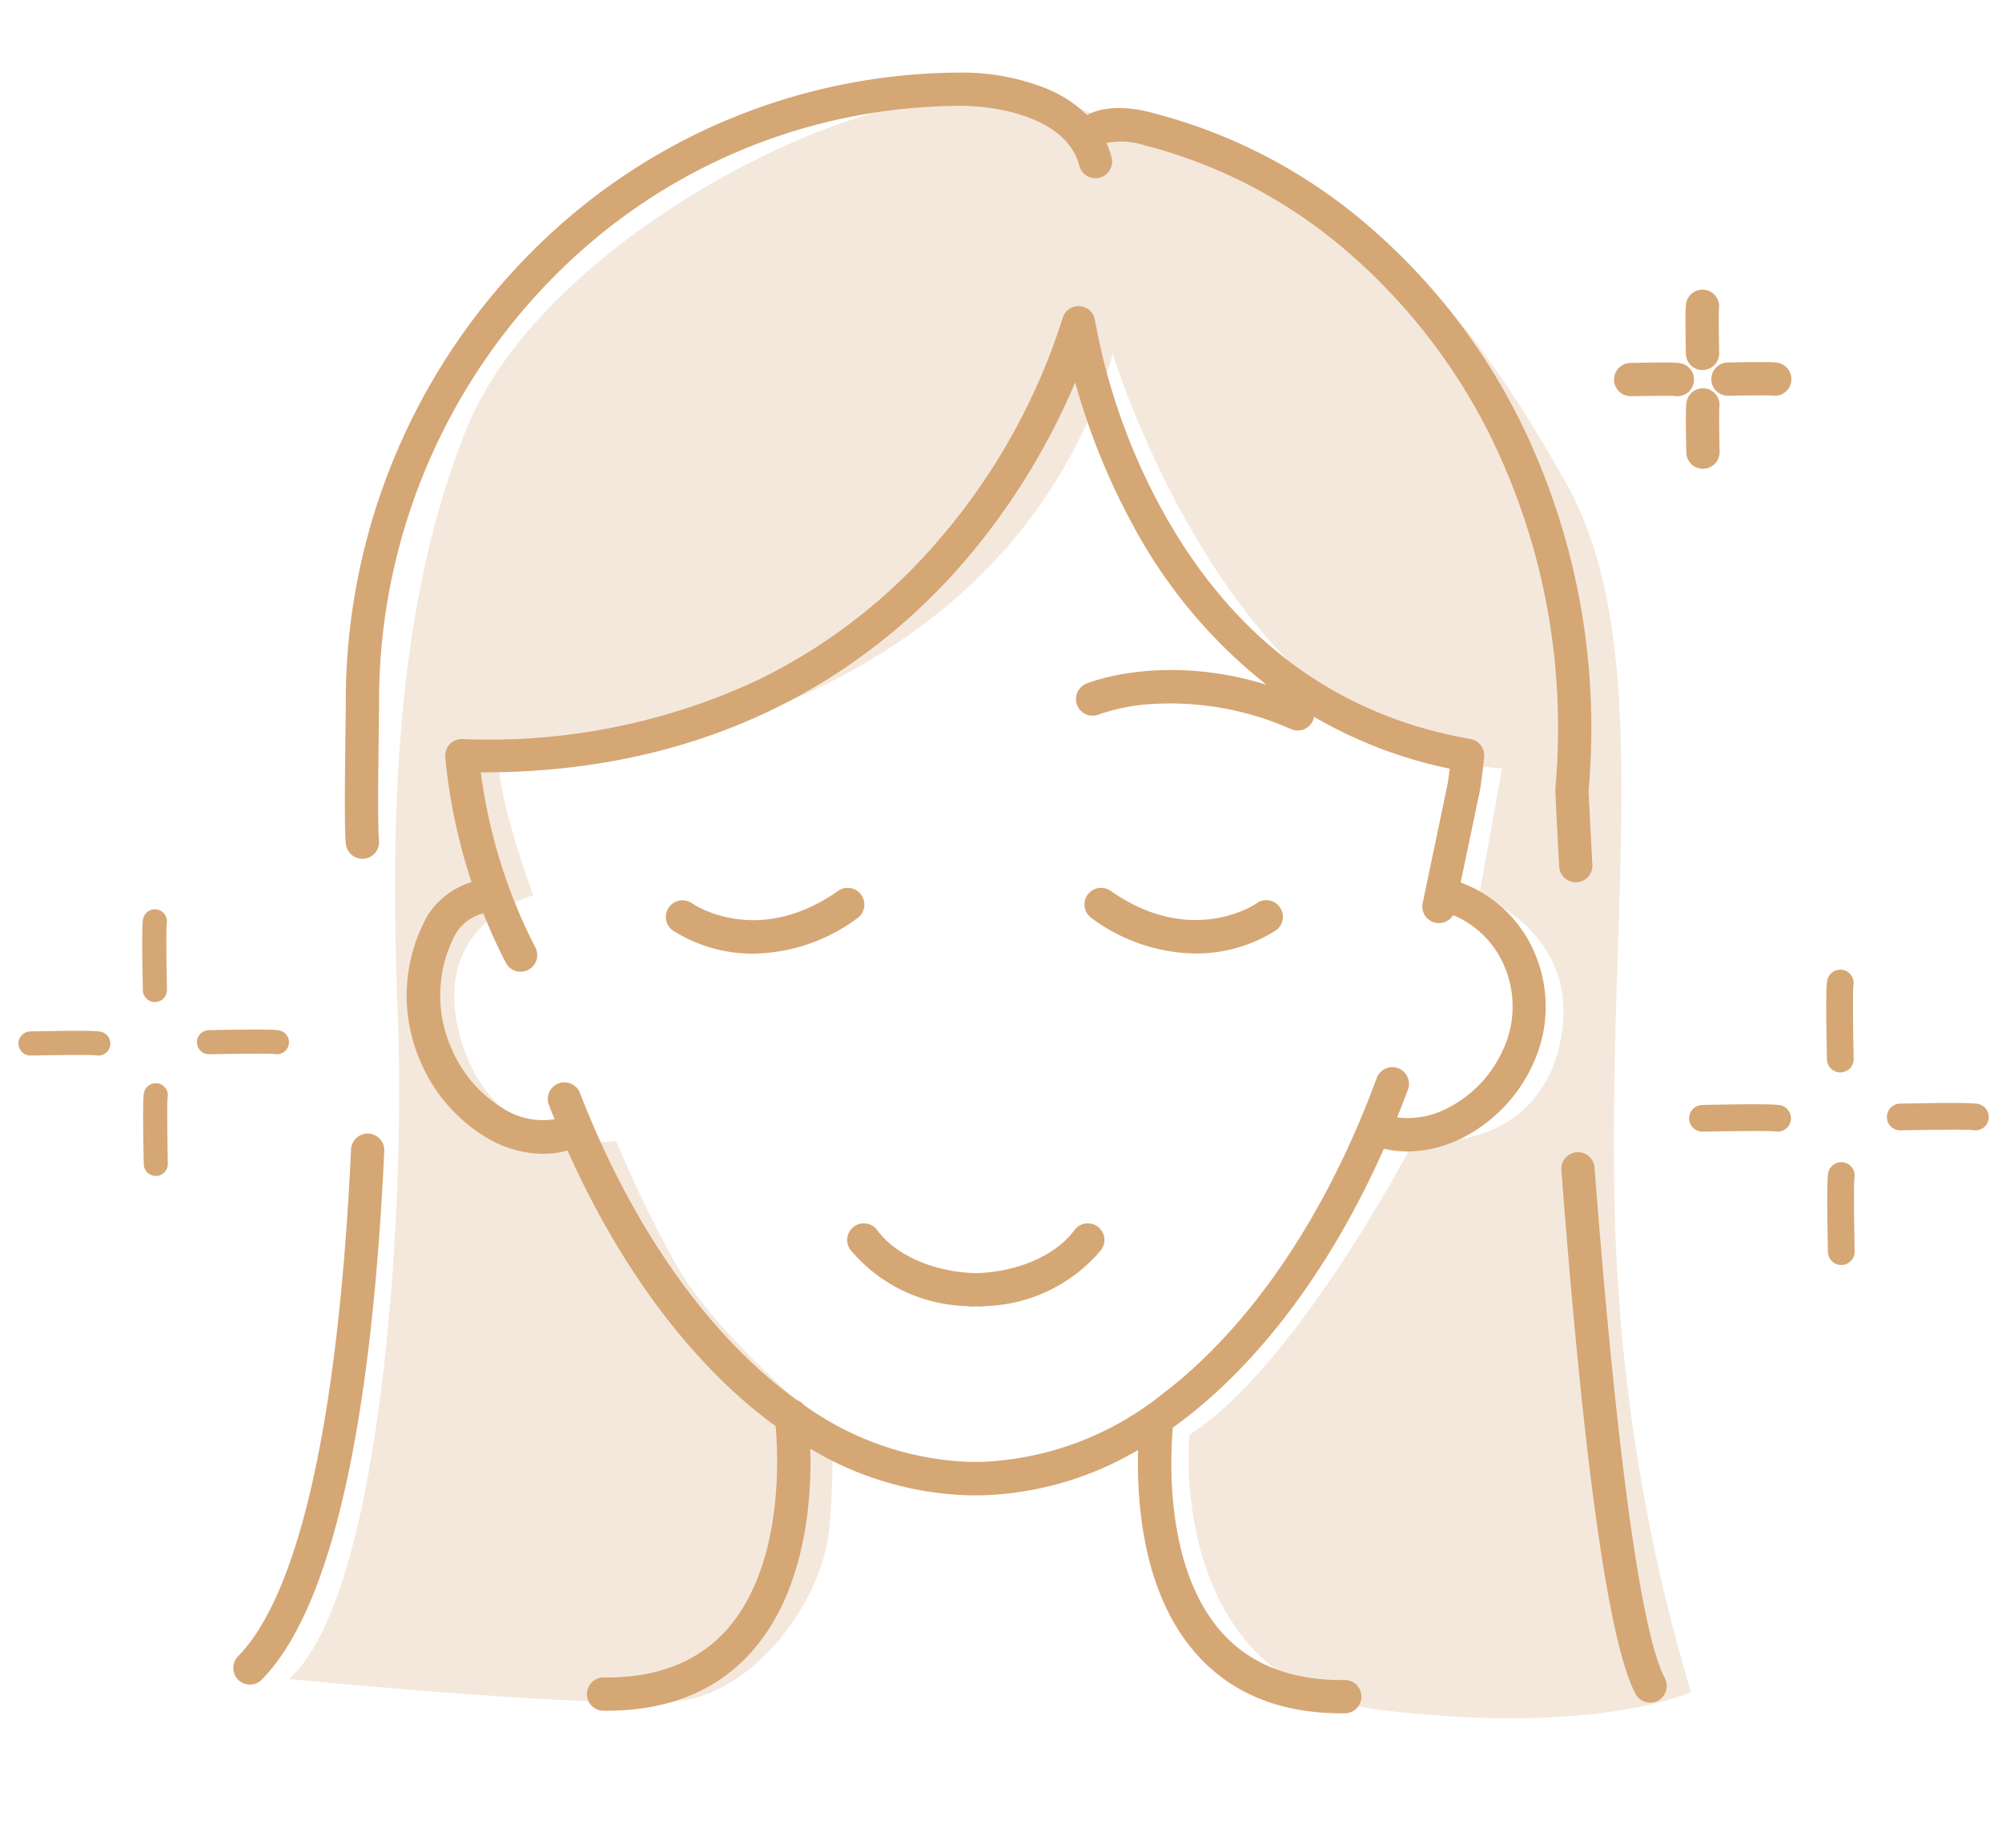
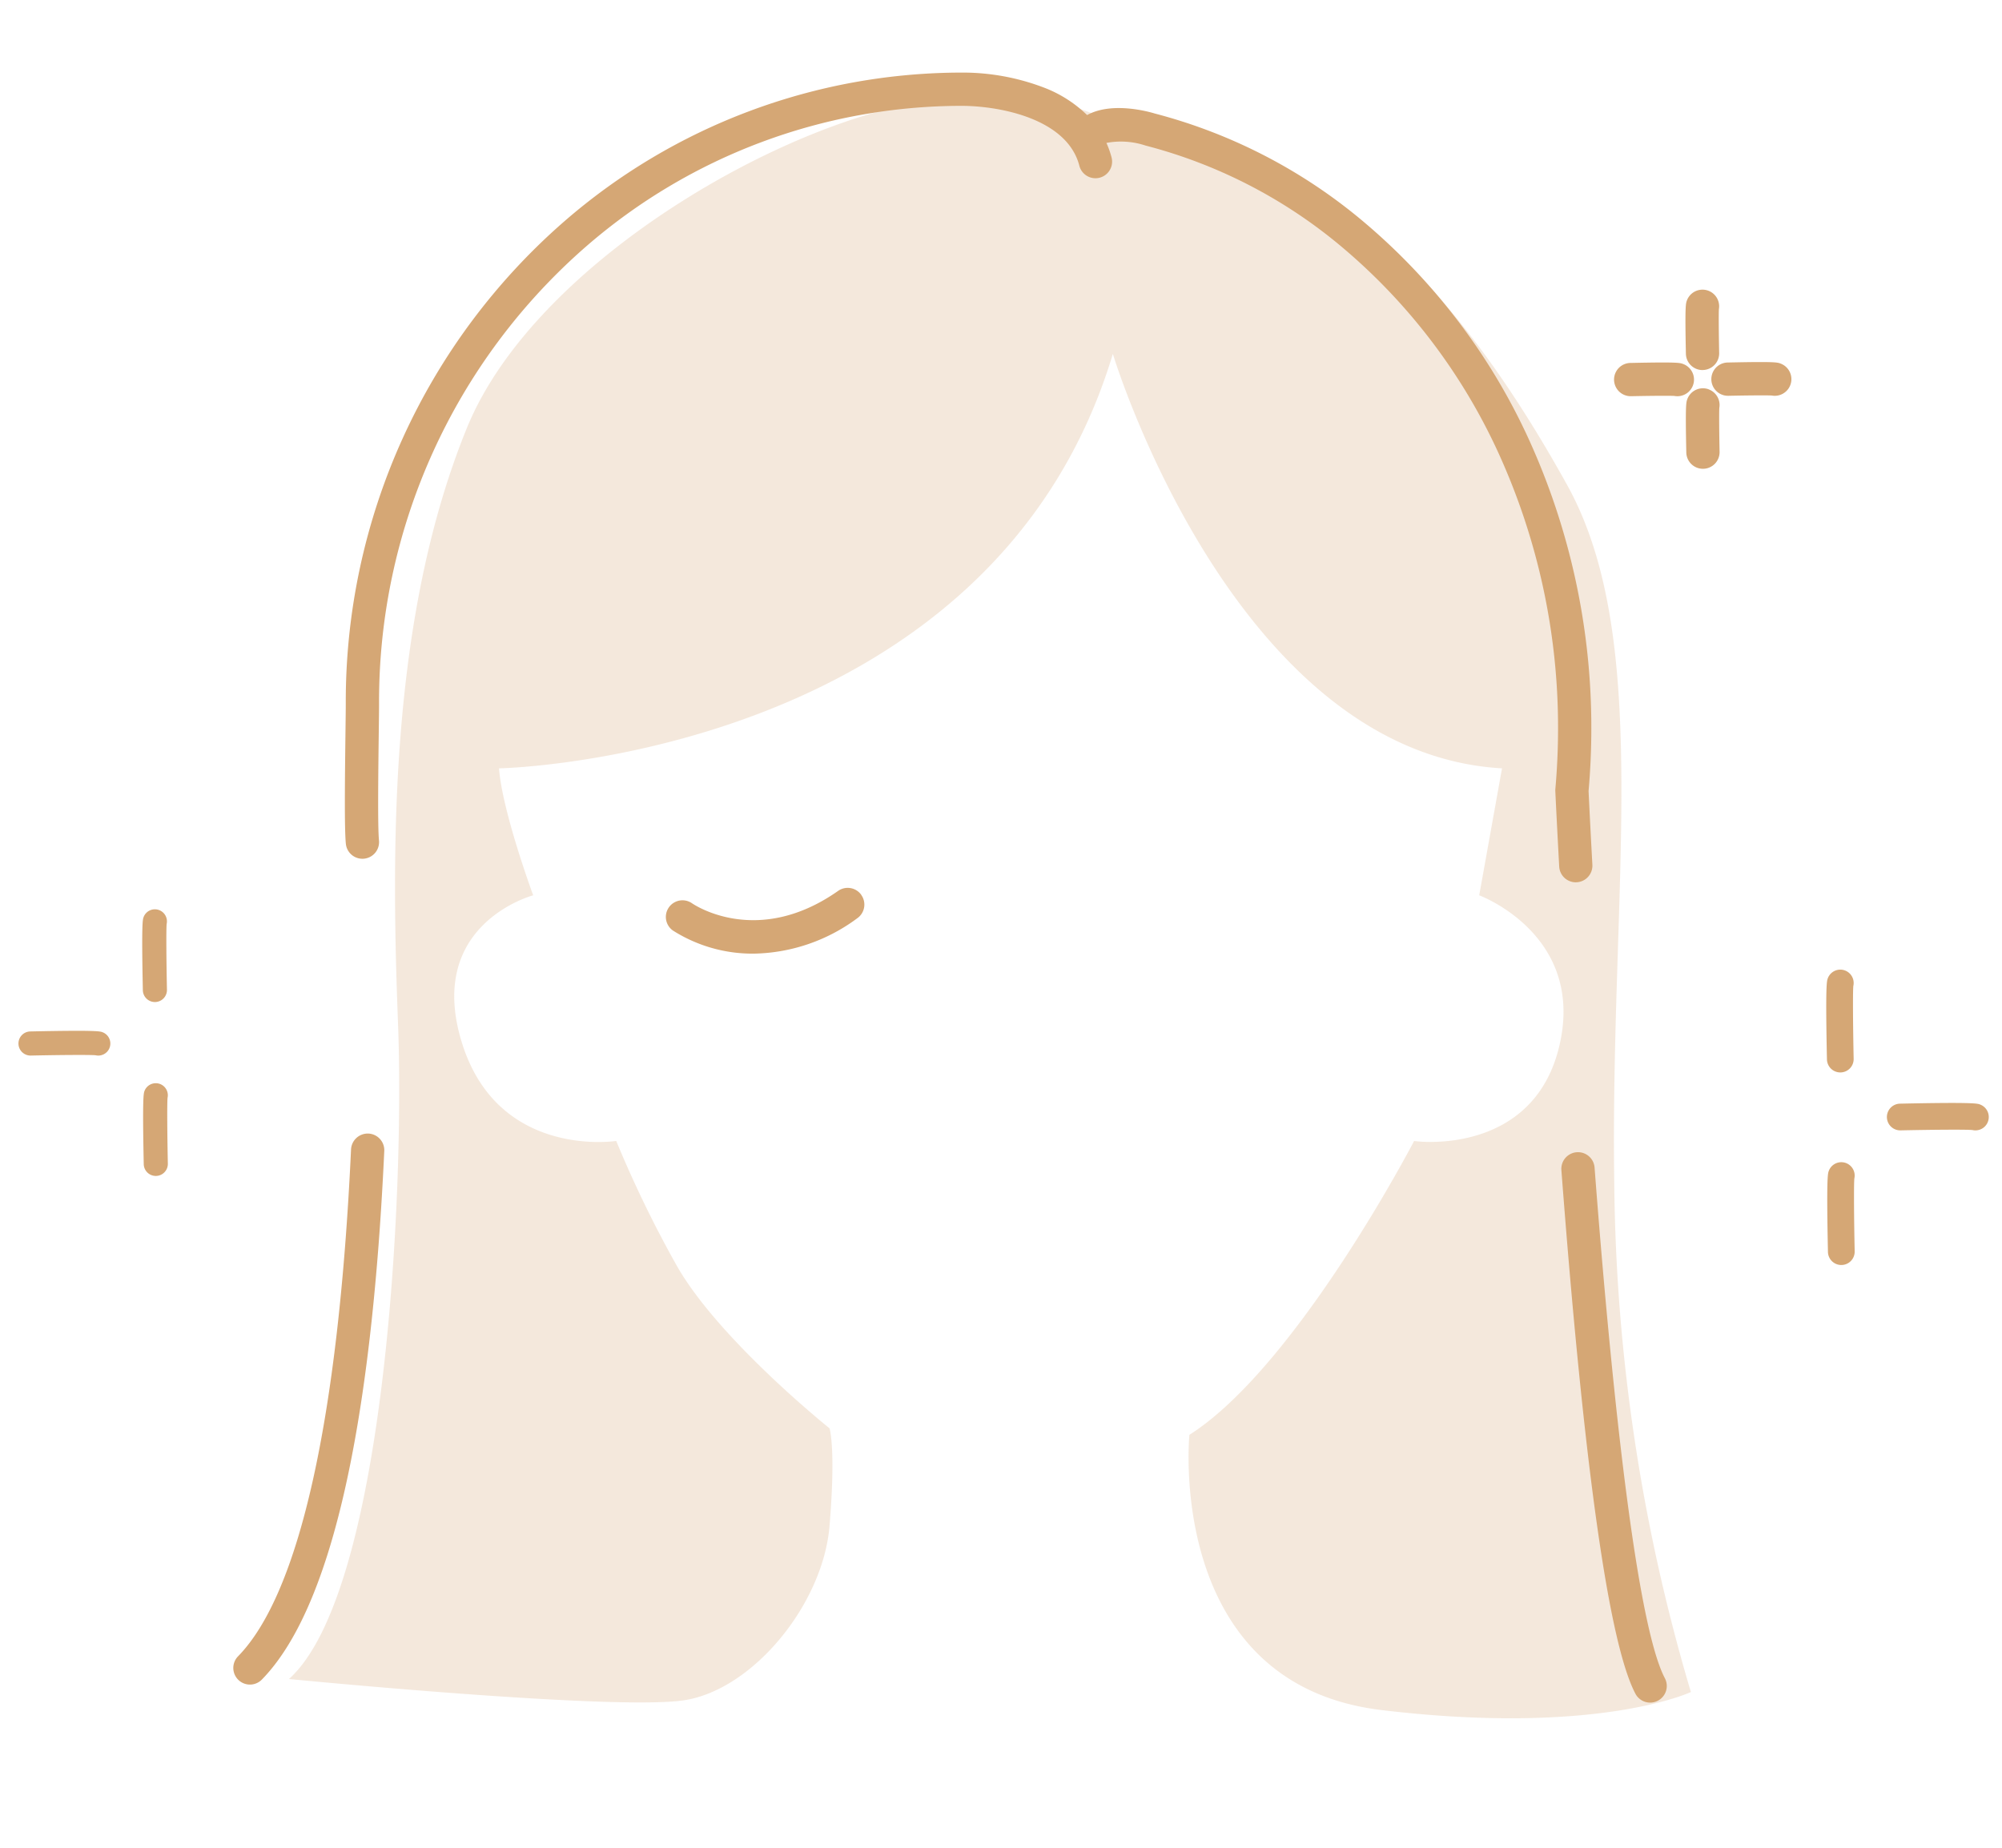
<svg xmlns="http://www.w3.org/2000/svg" width="130" height="120" viewBox="0 0 130 120">
  <g transform="translate(-1301 -6536)">
    <g transform="translate(1296.104 6540.713)">
      <path d="M98.541,109.224s21.235,2.08,25.692,1.375,8.987-6.238,9.41-11.313,0-6.344,0-6.344-7.4-5.921-10.044-10.784a75.006,75.006,0,0,1-3.806-7.878s-7.718,1.207-10.044-6.453,4.652-9.5,4.652-9.5-2.009-5.434-2.22-8.245c0,0,31.93-.591,39.86-26.917,0,0,7.824,25.922,25.27,26.917l-1.48,8.245s6.661,2.46,5.286,9.394-8.1,6.75-9.515,6.562c0,0-7.612,14.642-14.591,19.084,0,0-1.586,16.185,12.476,17.873s20.089-1.171,20.089-1.171A119.731,119.731,0,0,1,184.6,77.03c-.281-19.085,2.538-35.27-3.066-45.363S166.948,9.1,153.309,9.1c0,0-3.309-3.574-12.793-2.432s-25.993,10.442-30.421,21.31c-5.1,12.509-4.892,27.739-4.469,38.739s-.846,36.9-7.084,42.507" transform="translate(-74.882 -4.895)" fill="#d5a775" opacity="0.25" />
      <path d="M528.383,287.805h.018a.867.867,0,0,0,.849-.885c-.042-2.033-.061-4.328-.021-4.731a.867.867,0,0,0-1.662-.484c-.061.168-.152.421-.051,5.251a.867.867,0,0,0,.867.849" transform="translate(-403.987 -222.87)" fill="#d5a775" />
      <path d="M529.565,347.092a.867.867,0,0,0-1.662-.484c-.06.167-.152.421-.051,5.251a.867.867,0,0,0,.867.849h.019a.867.867,0,0,0,.849-.885c-.042-2.033-.061-4.329-.021-4.731" transform="translate(-404.258 -275.267)" fill="#d5a775" />
      <path d="M553.992,326.148c-.177-.066-.42-.156-5.193-.054a.867.867,0,0,0,.018,1.734h.019c2-.043,4.26-.062,4.662-.021a.854.854,0,0,0,.192.022.867.867,0,0,0,.3-1.68" transform="translate(-420.519 -259.131)" fill="#d5a775" />
-       <path d="M487.337,326.6c-.177-.066-.421-.156-5.193-.054a.867.867,0,0,0,.018,1.734h.019c2-.043,4.26-.062,4.662-.022a.839.839,0,0,0,.192.022.867.867,0,0,0,.3-1.68" transform="translate(-366.707 -259.498)" fill="#d5a775" />
      <g transform="translate(6.095 4.998)">
        <path d="M47,211.527h.017a.783.783,0,0,0,.766-.8c-.038-1.836-.055-3.909-.019-4.272a.783.783,0,0,0-1.5-.437c-.055.151-.137.38-.046,4.742a.783.783,0,0,0,.782.767" transform="translate(-38.141 -156.162)" fill="#d5a775" />
        <path d="M48.1,271.357a.783.783,0,0,0-1.5-.437c-.054.151-.137.38-.046,4.742a.783.783,0,0,0,.782.767h.017a.783.783,0,0,0,.766-.8c-.038-1.836-.055-3.909-.019-4.272" transform="translate(-38.419 -209.77)" fill="#d5a775" />
-         <path d="M71.665,252a.77.77,0,0,0,.174.02.783.783,0,0,0,.272-1.517c-.16-.06-.38-.141-4.69-.049a.783.783,0,0,0,.017,1.566h.017c1.806-.038,3.847-.055,4.21-.019" transform="translate(-55.057 -193.262)" fill="#d5a775" />
        <path d="M5.455,250.961c-.16-.06-.38-.141-4.689-.049A.783.783,0,1,0,.8,252.478c1.806-.039,3.847-.056,4.21-.019a.769.769,0,0,0,.174.02.783.783,0,0,0,.272-1.517" transform="translate(0 -193.637)" fill="#d5a775" />
      </g>
      <path d="M495.735,180.529h.023a1.08,1.08,0,0,0,1.058-1.1c-.024-1.157-.037-2.544-.017-2.854a1.081,1.081,0,0,0-2.079-.559c-.075.207-.129.357-.064,3.458a1.08,1.08,0,0,0,1.08,1.058" transform="translate(-380.286 -161.212)" fill="#d5a775" />
      <path d="M496.215,202.084a1.081,1.081,0,0,0-1.384.648c-.075.207-.129.357-.064,3.458a1.08,1.08,0,0,0,1.08,1.058h.023a1.081,1.081,0,0,0,1.058-1.1c-.024-1.157-.037-2.544-.017-2.854a1.081,1.081,0,0,0-.7-1.207" transform="translate(-380.371 -181.516)" fill="#d5a775" />
      <path d="M506.163,195.023c-.215-.08-.358-.133-3.426-.067a1.08,1.08,0,0,0,.023,2.161h.023c1.137-.024,2.5-.037,2.811-.017a1.056,1.056,0,0,0,.193.018,1.081,1.081,0,0,0,.376-2.094" transform="translate(-385.646 -176.126)" fill="#d5a775" />
      <path d="M479.23,197.214a1.059,1.059,0,0,0,.194.018,1.08,1.08,0,0,0,.375-2.094c-.216-.08-.358-.132-3.426-.067a1.08,1.08,0,1,0,.046,2.16c1.137-.024,2.5-.037,2.81-.017" transform="translate(-365.611 -176.213)" fill="#d5a775" />
-       <path d="M265.8,311.5a1.08,1.08,0,0,0-1.51.234c-1.2,1.641-3.689,2.719-6.4,2.793-2.71-.074-5.2-1.152-6.4-2.793a1.08,1.08,0,0,0-1.744,1.275,10.185,10.185,0,0,0,7.6,3.656,1.076,1.076,0,0,0,.243.03c.1,0,.2-.005.3-.007s.2.007.3.007a1.078,1.078,0,0,0,.243-.03,10.184,10.184,0,0,0,7.6-3.656,1.08,1.08,0,0,0-.234-1.51" transform="translate(-189.629 -236.555)" fill="#d5a775" />
-       <path d="M198.84,100.623l1.253-5.984c0-.019.007-.038.01-.057.108-.7.2-1.411.265-2.12,0-.023,0-.044,0-.067a1.076,1.076,0,0,0,0-.111c0-.035-.007-.069-.013-.1a1.042,1.042,0,0,0-.022-.1c-.009-.034-.021-.067-.033-.1s-.025-.064-.04-.1-.033-.061-.052-.091a.936.936,0,0,0-.057-.085c-.021-.028-.043-.053-.067-.079s-.048-.05-.073-.073a1.007,1.007,0,0,0-.081-.064c-.028-.021-.056-.04-.086-.058s-.063-.034-.1-.049-.062-.029-.1-.04a1.065,1.065,0,0,0-.108-.03c-.022-.005-.042-.014-.064-.018-8.69-1.521-15.426-6.526-20.019-14.874A40.623,40.623,0,0,1,175.1,64.116a1.08,1.08,0,0,0-2.114-.126,40.938,40.938,0,0,1-7.726,14.018,36.457,36.457,0,0,1-11.893,9.383A41.169,41.169,0,0,1,134.007,91.3c-.021,0-.041,0-.062,0s-.046,0-.069,0-.03.007-.046.009c-.034,0-.066.012-.1.02a1.113,1.113,0,0,0-.113.032c-.028.01-.054.022-.08.034a1.051,1.051,0,0,0-.112.057c-.023.013-.044.029-.065.043a1.083,1.083,0,0,0-.1.079c-.02.018-.038.037-.057.057a1.093,1.093,0,0,0-.081.093c-.018.024-.034.049-.05.074a1.013,1.013,0,0,0-.058.1c-.014.029-.026.058-.038.088a1.061,1.061,0,0,0-.036.107c-.009.032-.015.065-.02.1a1.055,1.055,0,0,0-.014.114c0,.014-.005.027-.006.042s0,.043.005.065,0,.044,0,.067a37.191,37.191,0,0,0,1.1,6.078c.182.68.386,1.357.608,2.028a5.182,5.182,0,0,0-2.881,2.222,10.655,10.655,0,0,0-.412,9.485,10.539,10.539,0,0,0,4.452,5,7.254,7.254,0,0,0,3.474.942,6,6,0,0,0,1.6-.215c3.345,7.5,7.909,13.66,13.044,17.553.156.118.313.23.469.344.174,1.936.522,9.035-3.147,13.194-1.868,2.118-4.567,3.177-8.008,3.132h-.012a1.08,1.08,0,0,0-.012,2.161h.212c4,0,7.178-1.3,9.441-3.865,3.5-3.966,3.872-9.917,3.779-13.149a21.155,21.155,0,0,0,10.279,3.023h.862a21.112,21.112,0,0,0,10.145-2.944,28.991,28.991,0,0,0,.092,3.367c.365,4.195,1.6,7.516,3.68,9.87,2.263,2.566,5.438,3.865,9.441,3.865h.212a1.08,1.08,0,0,0-.012-2.161H191.3c-3.444.039-6.136-1.013-8-3.127-3.7-4.193-3.314-11.425-3.144-13.268.2-.145.4-.29.6-.442,5.186-3.932,9.753-10.119,13.1-17.668a6.547,6.547,0,0,0,1.526.179,8.016,8.016,0,0,0,3.509-.851,10.019,10.019,0,0,0,4.7-4.941,8.841,8.841,0,0,0-.037-7.309,8.323,8.323,0,0,0-4.7-4.361m2.768,10.79a7.856,7.856,0,0,1-3.676,3.88,5.543,5.543,0,0,1-3.227.582q.359-.9.7-1.813a1.08,1.08,0,0,0-2.029-.744q-.526,1.433-1.109,2.809l0,0v0c-3.228,7.625-7.714,13.85-12.815,17.717a20.052,20.052,0,0,1-11.732,4.4h-.788a19.609,19.609,0,0,1-10.725-3.679,1.078,1.078,0,0,0-.453-.317c-.185-.133-.37-.267-.554-.406-5.478-4.153-10.293-11.1-13.559-19.554a1.08,1.08,0,1,0-2.016.778q.18.465.366.924a4.776,4.776,0,0,1-3.176-.6,8.372,8.372,0,0,1-3.514-3.984,8.484,8.484,0,0,1,.25-7.428,2.974,2.974,0,0,1,1.812-1.362c.435,1.09.925,2.17,1.462,3.211a1.08,1.08,0,1,0,1.92-.991,34.2,34.2,0,0,1-1.445-3.193h0a34.508,34.508,0,0,1-1.2-3.652,34.966,34.966,0,0,1-.9-4.526l.132,0c16.333,0,26.208-7.638,31.653-14.146a44.506,44.506,0,0,0,6.814-11.186,43.753,43.753,0,0,0,3.739,9.258,32.99,32.99,0,0,0,8.682,10.38c-6.7-2.059-11.481-.159-11.7-.068a1.08,1.08,0,0,0,.818,2,12.768,12.768,0,0,1,3.563-.685,19.321,19.321,0,0,1,8.917,1.64,1.08,1.08,0,0,0,1.42-.563,1.071,1.071,0,0,0,.069-.239,29.168,29.168,0,0,0,8.812,3.368c-.042.333-.087.665-.138.994l-1.619,7.734a1.08,1.08,0,0,0,1.979.785,6.192,6.192,0,0,1,3.251,3.146,6.681,6.681,0,0,1,.025,5.523" transform="translate(-99.098 -48.017)" fill="#d5a775" />
      <path d="M92.269,286.989a1.085,1.085,0,0,0-1.129,1.029c-.812,17.459-3.349,28.843-7.337,32.92a1.08,1.08,0,1,0,1.545,1.511c4.426-4.526,7.1-16.077,7.95-34.331a1.081,1.081,0,0,0-1.029-1.129" transform="translate(-63.449 -218.084)" fill="#d5a775" />
      <path d="M444.827,293.031a1.08,1.08,0,1,0-2.155.164c1.468,19.3,3.085,30.739,4.807,34.007a1.08,1.08,0,1,0,1.912-1.007c-2.076-3.94-3.751-22.469-4.564-33.163" transform="translate(-336.387 -221.918)" fill="#d5a775" />
      <path d="M193.59,52.584l.06,0a1.08,1.08,0,0,0,1.02-1.138c-.145-2.655-.229-4.412-.247-4.783.118-1.344.179-2.714.179-4.071A45.1,45.1,0,0,0,190.536,23.8,40.443,40.443,0,0,0,179.66,9.559a34.587,34.587,0,0,0-13.4-6.9c-.424-.129-2.8-.786-4.4.1a8.206,8.206,0,0,0-2.626-1.716A14.773,14.773,0,0,0,153.685,0a39.381,39.381,0,0,0-25.793,9.679,41.345,41.345,0,0,0-14.17,31.3c0,.349-.009,1.017-.019,1.84-.042,3.272-.072,6.289.024,7.264a1.08,1.08,0,0,0,1.074.974c.035,0,.072,0,.108-.005a1.081,1.081,0,0,0,.969-1.181c-.092-.935-.043-4.746-.014-7.023.011-.836.019-1.514.019-1.867A39.185,39.185,0,0,1,129.308,11.31,37.219,37.219,0,0,1,153.685,2.16c2.477,0,6.88.82,7.672,3.891a1.08,1.08,0,0,0,2.092-.54,5.875,5.875,0,0,0-.334-.943,5.062,5.062,0,0,1,2.53.168l.051.014a32.435,32.435,0,0,1,12.59,6.477A38.27,38.27,0,0,1,188.574,24.71a42.925,42.925,0,0,1,3.867,17.882c0,1.318-.06,2.648-.176,3.952a1.07,1.07,0,0,0,0,.147c0,.018.088,1.877.251,4.873a1.08,1.08,0,0,0,1.078,1.022" transform="translate(-86.373 0.001)" fill="#d5a775" />
-       <path d="M324.876,221.535c-.042.029-4.216,2.89-9.481-.811a1.08,1.08,0,0,0-1.243,1.768,11.576,11.576,0,0,0,6.73,2.3,9.646,9.646,0,0,0,5.239-1.5,1.08,1.08,0,0,0-1.246-1.766" transform="translate(-238.377 -167.581)" fill="#d5a775" />
      <path d="M213.176,220.988a1.081,1.081,0,0,0-1.505-.263c-5.209,3.662-9.3.933-9.486.808a1.08,1.08,0,0,0-1.242,1.768,9.645,9.645,0,0,0,5.24,1.5,11.58,11.58,0,0,0,6.731-2.3,1.081,1.081,0,0,0,.263-1.505" transform="translate(-152.35 -167.581)" fill="#d5a775" />
    </g>
    <rect width="130" height="120" transform="translate(1301 6536)" fill="none" />
  </g>
</svg>